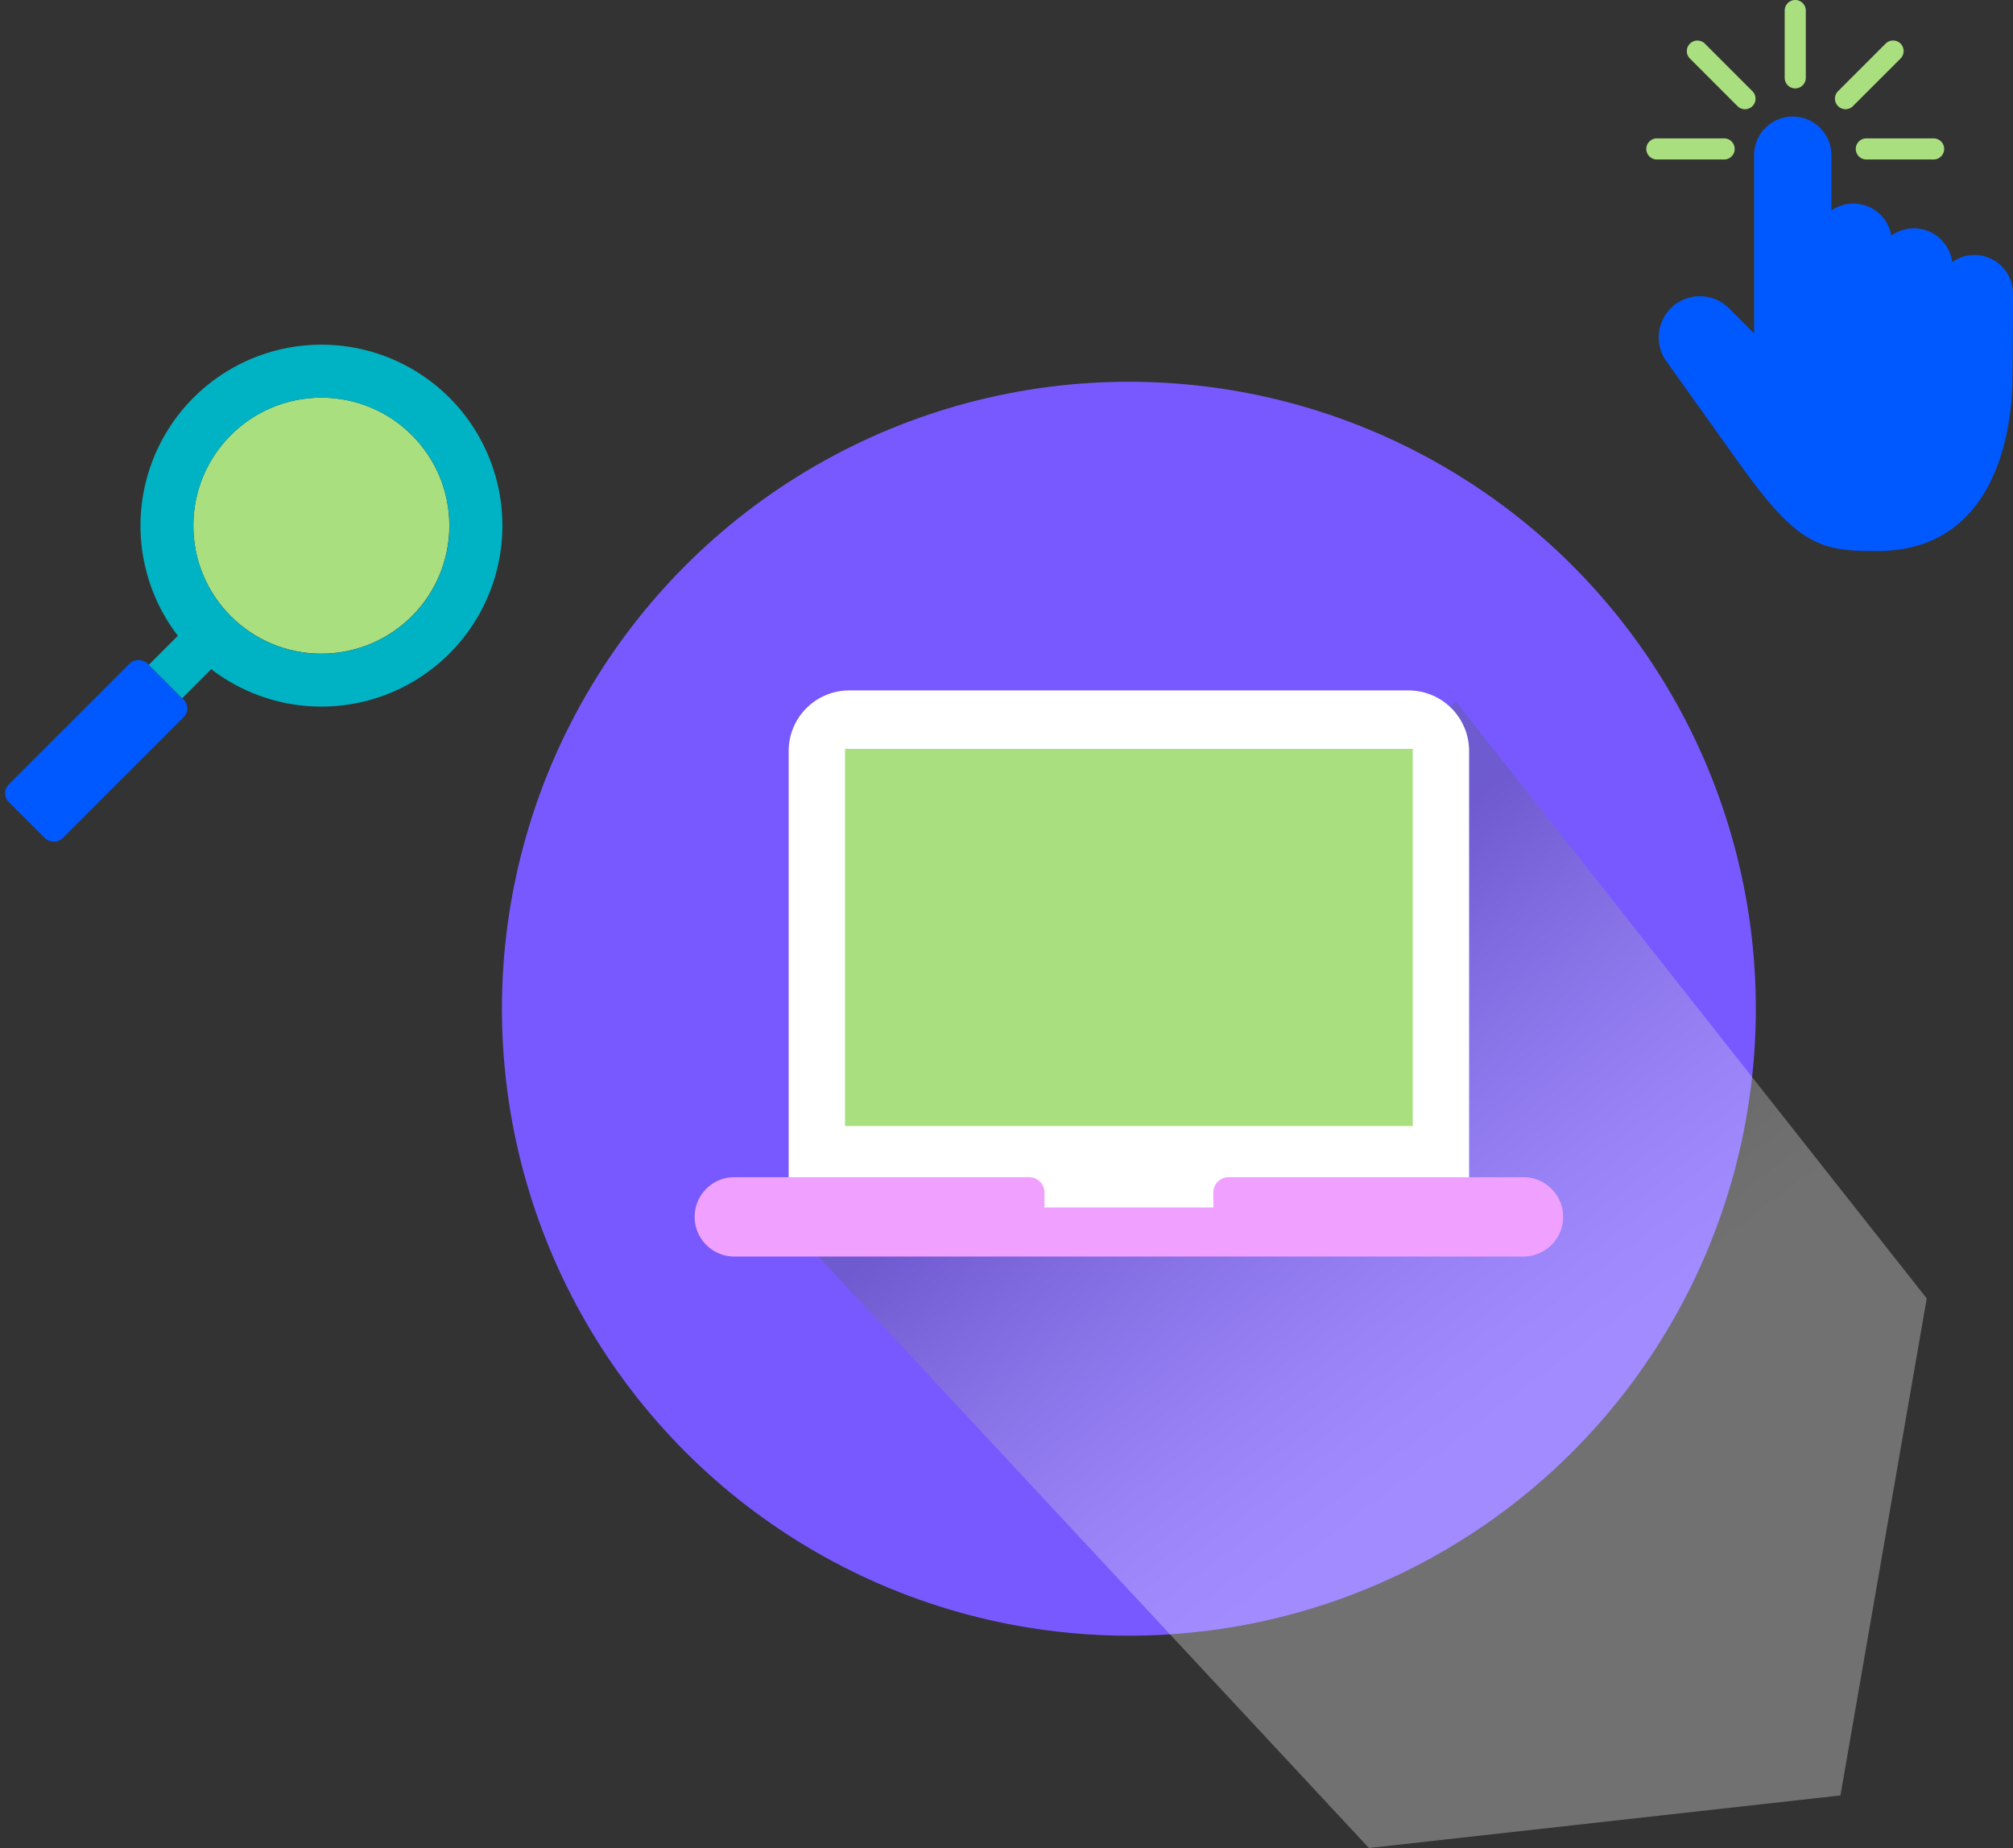
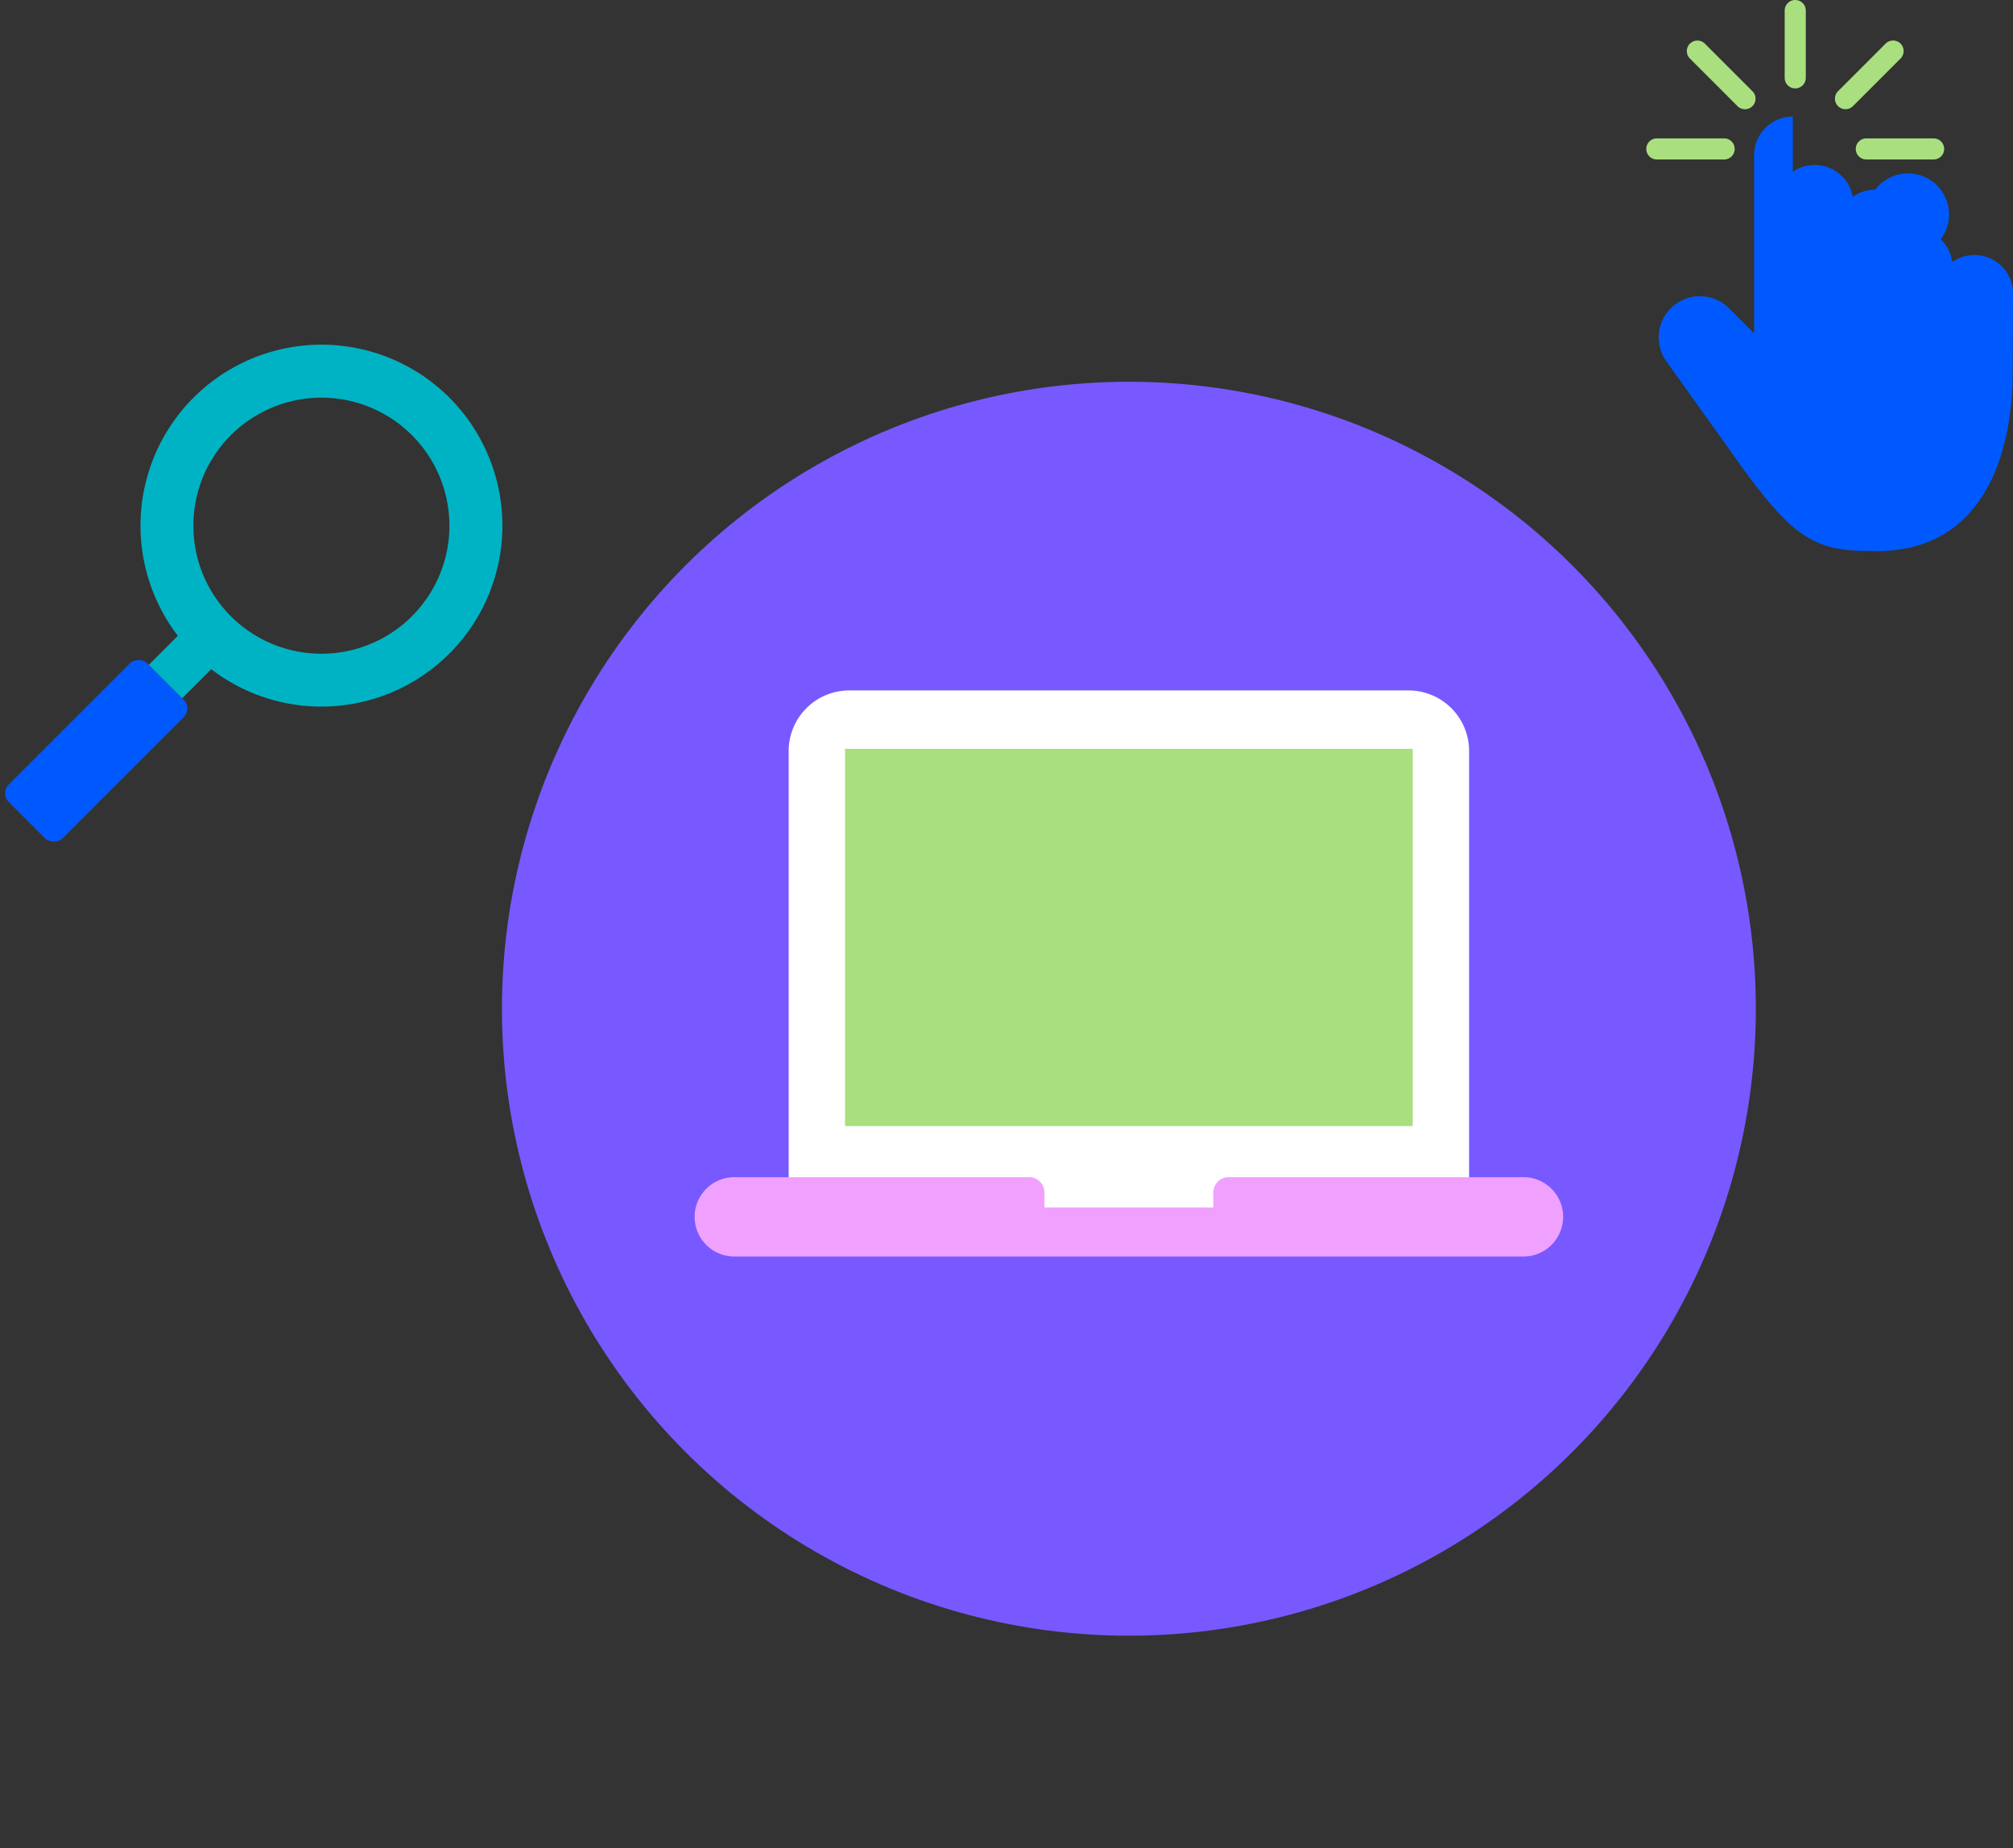
<svg xmlns="http://www.w3.org/2000/svg" id="What_We_Do_3" data-name="What We Do 3" width="385" height="353.434" viewBox="0 0 385 353.434">
  <rect x="0" y="0" width="385" height="353.434" fill="#333333" stroke="none" />
  <defs>
    <linearGradient id="linear-gradient" x1="0.768" y1="0.86" x2="0.333" y2="0.274" gradientUnits="objectBoundingBox">
      <stop offset="0.393" stop-color="#fff" />
      <stop offset="0.464" stop-color="#f7f7f7" />
      <stop offset="0.57" stop-color="#e2e3e3" />
      <stop offset="0.7" stop-color="#c0c2c3" />
      <stop offset="0.848" stop-color="#909595" />
      <stop offset="1" stop-color="#585f60" />
    </linearGradient>
  </defs>
  <g id="Group_313" data-name="Group 313" transform="translate(-1177.31 256.75)">
    <circle id="Ellipse_33" data-name="Ellipse 33" cx="119.908" cy="119.908" r="119.908" transform="translate(1273.31 -183.738)" fill="#7859ff" />
    <g id="Group_157" data-name="Group 157" transform="translate(1332.484 -122.56)">
-       <path id="Path_143" data-name="Path 143" d="M1556.546,114.789l-90.181,10.056L1359.723,10.293,1483.005-94.4,1573.05,19.734Z" transform="translate(-1359.723 94.398)" opacity="0.3" fill="url(#linear-gradient)" style="mix-blend-mode: multiply;isolation: isolate" />
-     </g>
+       </g>
    <path id="Rectangle_108" data-name="Rectangle 108" d="M11.592,0H118.545a11.592,11.592,0,0,1,11.592,11.592V99.8a0,0,0,0,1,0,0H0a0,0,0,0,1,0,0V11.592A11.592,11.592,0,0,1,11.592,0Z" transform="translate(1328.149 -124.707)" fill="#fff" />
    <rect id="Rectangle_109" data-name="Rectangle 109" width="108.581" height="72.14" transform="translate(1338.927 -113.53)" fill="#a9df7f" />
    <path id="Path_144" data-name="Path 144" d="M1485.648,38.409h-56.384a2.934,2.934,0,0,0-2.934,2.934V44.2h-32.293V41.343a2.934,2.934,0,0,0-2.934-2.934h-56.384a7.589,7.589,0,0,0-7.589,7.59h0a7.589,7.589,0,0,0,7.589,7.589h150.929A7.589,7.589,0,0,0,1493.237,46h0A7.589,7.589,0,0,0,1485.648,38.409Z" transform="translate(-16.965 -70.026)" fill="#f0a1ff" />
  </g>
  <g id="Group_314" data-name="Group 314" transform="translate(373.674 -206.025)">
    <g id="Group_165" data-name="Group 165" transform="translate(-58.809 206.025)">
      <path id="Path_157" data-name="Path 157" d="M-45.753,216.668a2.021,2.021,0,0,1,2.019-2.019h12.867a2.021,2.021,0,0,1,2.019,2.019,2.019,2.019,0,0,1-2.019,2.019H-43.734A2.019,2.019,0,0,1-45.753,216.668Z" transform="translate(85.818 -188.184)" fill="#a9df7f" />
      <path id="Path_158" data-name="Path 158" d="M-47.051,219.668a2.012,2.012,0,0,1,.592-1.43l9.1-9.1a2.017,2.017,0,0,1,2.854,0,2.017,2.017,0,0,1,0,2.854l-9.1,9.1a2.021,2.021,0,0,1-2.857,0A2,2,0,0,1-47.051,219.668Z" transform="translate(83.133 -200.799)" fill="#a9df7f" />
      <path id="Path_159" data-name="Path 159" d="M-50.184,220.911V208.044a2.019,2.019,0,0,1,2.019-2.019,2.021,2.021,0,0,1,2.019,2.019v12.867a2.021,2.021,0,0,1-2.019,2.019A2.019,2.019,0,0,1-50.184,220.911Z" transform="translate(76.652 -206.025)" fill="#a9df7f" />
      <path id="Path_160" data-name="Path 160" d="M-56.283,210.57a2,2,0,0,1,.592-1.427,2.021,2.021,0,0,1,2.857,0l9.1,9.1a2.021,2.021,0,0,1,0,2.857,2.017,2.017,0,0,1-2.854,0l-9.1-9.1A2,2,0,0,1-56.283,210.57Z" transform="translate(64.035 -200.799)" fill="#a9df7f" />
      <path id="Path_161" data-name="Path 161" d="M-58.809,216.668a2.021,2.021,0,0,1,2.019-2.019h12.867a2.021,2.021,0,0,1,2.019,2.019,2.019,2.019,0,0,1-2.019,2.019H-56.79A2.019,2.019,0,0,1-58.809,216.668Z" transform="translate(58.809 -188.184)" fill="#a9df7f" />
    </g>
    <g id="Group_166" data-name="Group 166" transform="translate(-56.438 228.316)">
-       <path id="Path_162" data-name="Path 162" d="M-16.347,296.389c-5.109,0-9.037-.181-13.054-2.541-3.741-2.2-7.4-6.125-13.067-14.009L-56.562,260.1a7.845,7.845,0,0,1,.841-10.142,7.83,7.83,0,0,1,5.567-2.3,7.82,7.82,0,0,1,5.567,2.3l4.8,4.8V220.681a7.4,7.4,0,0,1,7.4-7.393A7.4,7.4,0,0,1-25,220.681v10.556a7.369,7.369,0,0,1,4.183-1.31,7.367,7.367,0,0,1,5.014,1.964,7.387,7.387,0,0,1,2.271,4.164,7.374,7.374,0,0,1,4.3-1.387A7.349,7.349,0,0,1-4.1,236.752a7.365,7.365,0,0,1,2.2,4.37,7.37,7.37,0,0,1,11.63,6.036c-.012,5.116-.04,13.923-.1,16.994l.025,0-.049,1C9.2,272.785,7.6,279.2,4.839,284.231.417,292.3-6.711,296.389-16.347,296.389Z" transform="translate(58.036 -213.289)" fill="#0059ff" />
+       <path id="Path_162" data-name="Path 162" d="M-16.347,296.389c-5.109,0-9.037-.181-13.054-2.541-3.741-2.2-7.4-6.125-13.067-14.009L-56.562,260.1a7.845,7.845,0,0,1,.841-10.142,7.83,7.83,0,0,1,5.567-2.3,7.82,7.82,0,0,1,5.567,2.3l4.8,4.8V220.681a7.4,7.4,0,0,1,7.4-7.393v10.556a7.369,7.369,0,0,1,4.183-1.31,7.367,7.367,0,0,1,5.014,1.964,7.387,7.387,0,0,1,2.271,4.164,7.374,7.374,0,0,1,4.3-1.387A7.349,7.349,0,0,1-4.1,236.752a7.365,7.365,0,0,1,2.2,4.37,7.37,7.37,0,0,1,11.63,6.036c-.012,5.116-.04,13.923-.1,16.994l.025,0-.049,1C9.2,272.785,7.6,279.2,4.839,284.231.417,292.3-6.711,296.389-16.347,296.389Z" transform="translate(58.036 -213.289)" fill="#0059ff" />
    </g>
  </g>
  <g id="magnifying_glass" data-name="magnifying glass" transform="translate(-13.848 29.456)">
-     <circle id="Ellipse_38" data-name="Ellipse 38" cx="24.479" cy="24.479" r="24.479" transform="translate(50.829 46.596)" fill="#a9df7f" />
    <rect id="Rectangle_113" data-name="Rectangle 113" width="37.487" height="14.554" rx="2.355" transform="translate(13.848 122.251) rotate(-44.999)" fill="#0059ff" />
    <path id="Path_166" data-name="Path 166" d="M99.805,46.6A34.613,34.613,0,0,0,47.864,92.138l-5.557,5.557,6.385,6.385,5.556-5.555A34.613,34.613,0,0,0,99.805,46.6ZM92.632,88.4a24.487,24.487,0,1,1,0-34.63A24.487,24.487,0,0,1,92.632,88.4Z" fill="#00b3c4" />
  </g>
</svg>